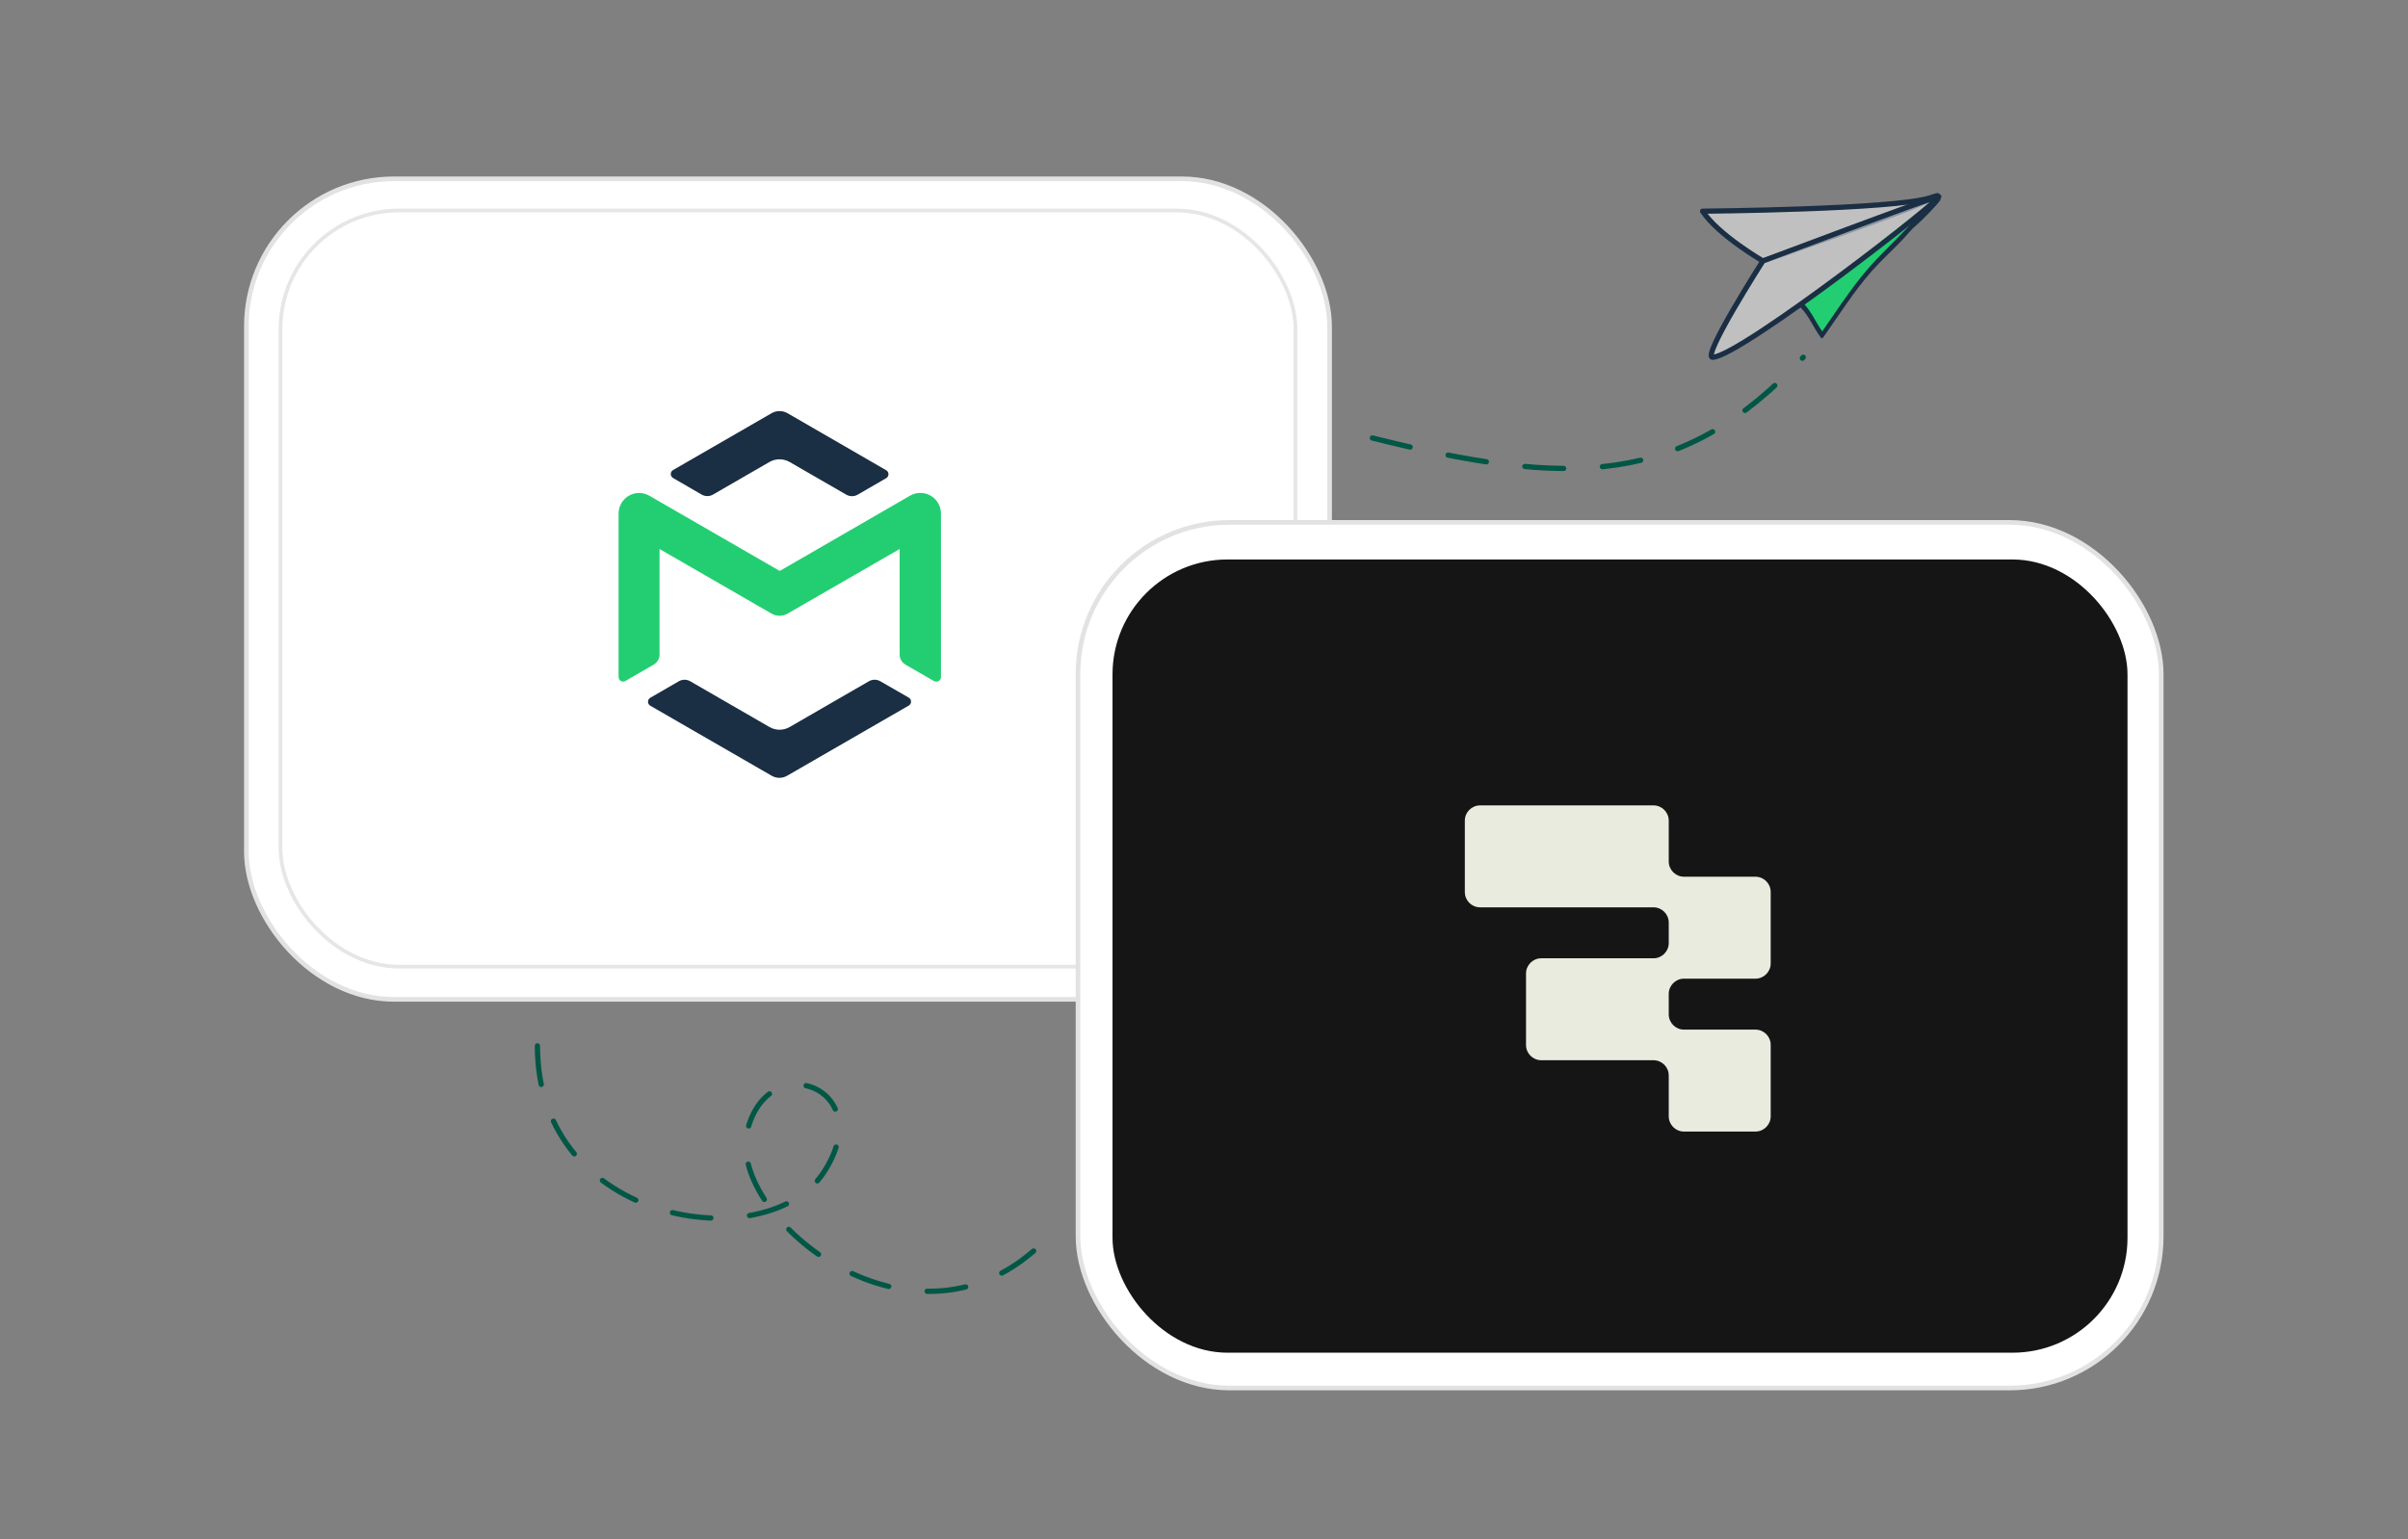
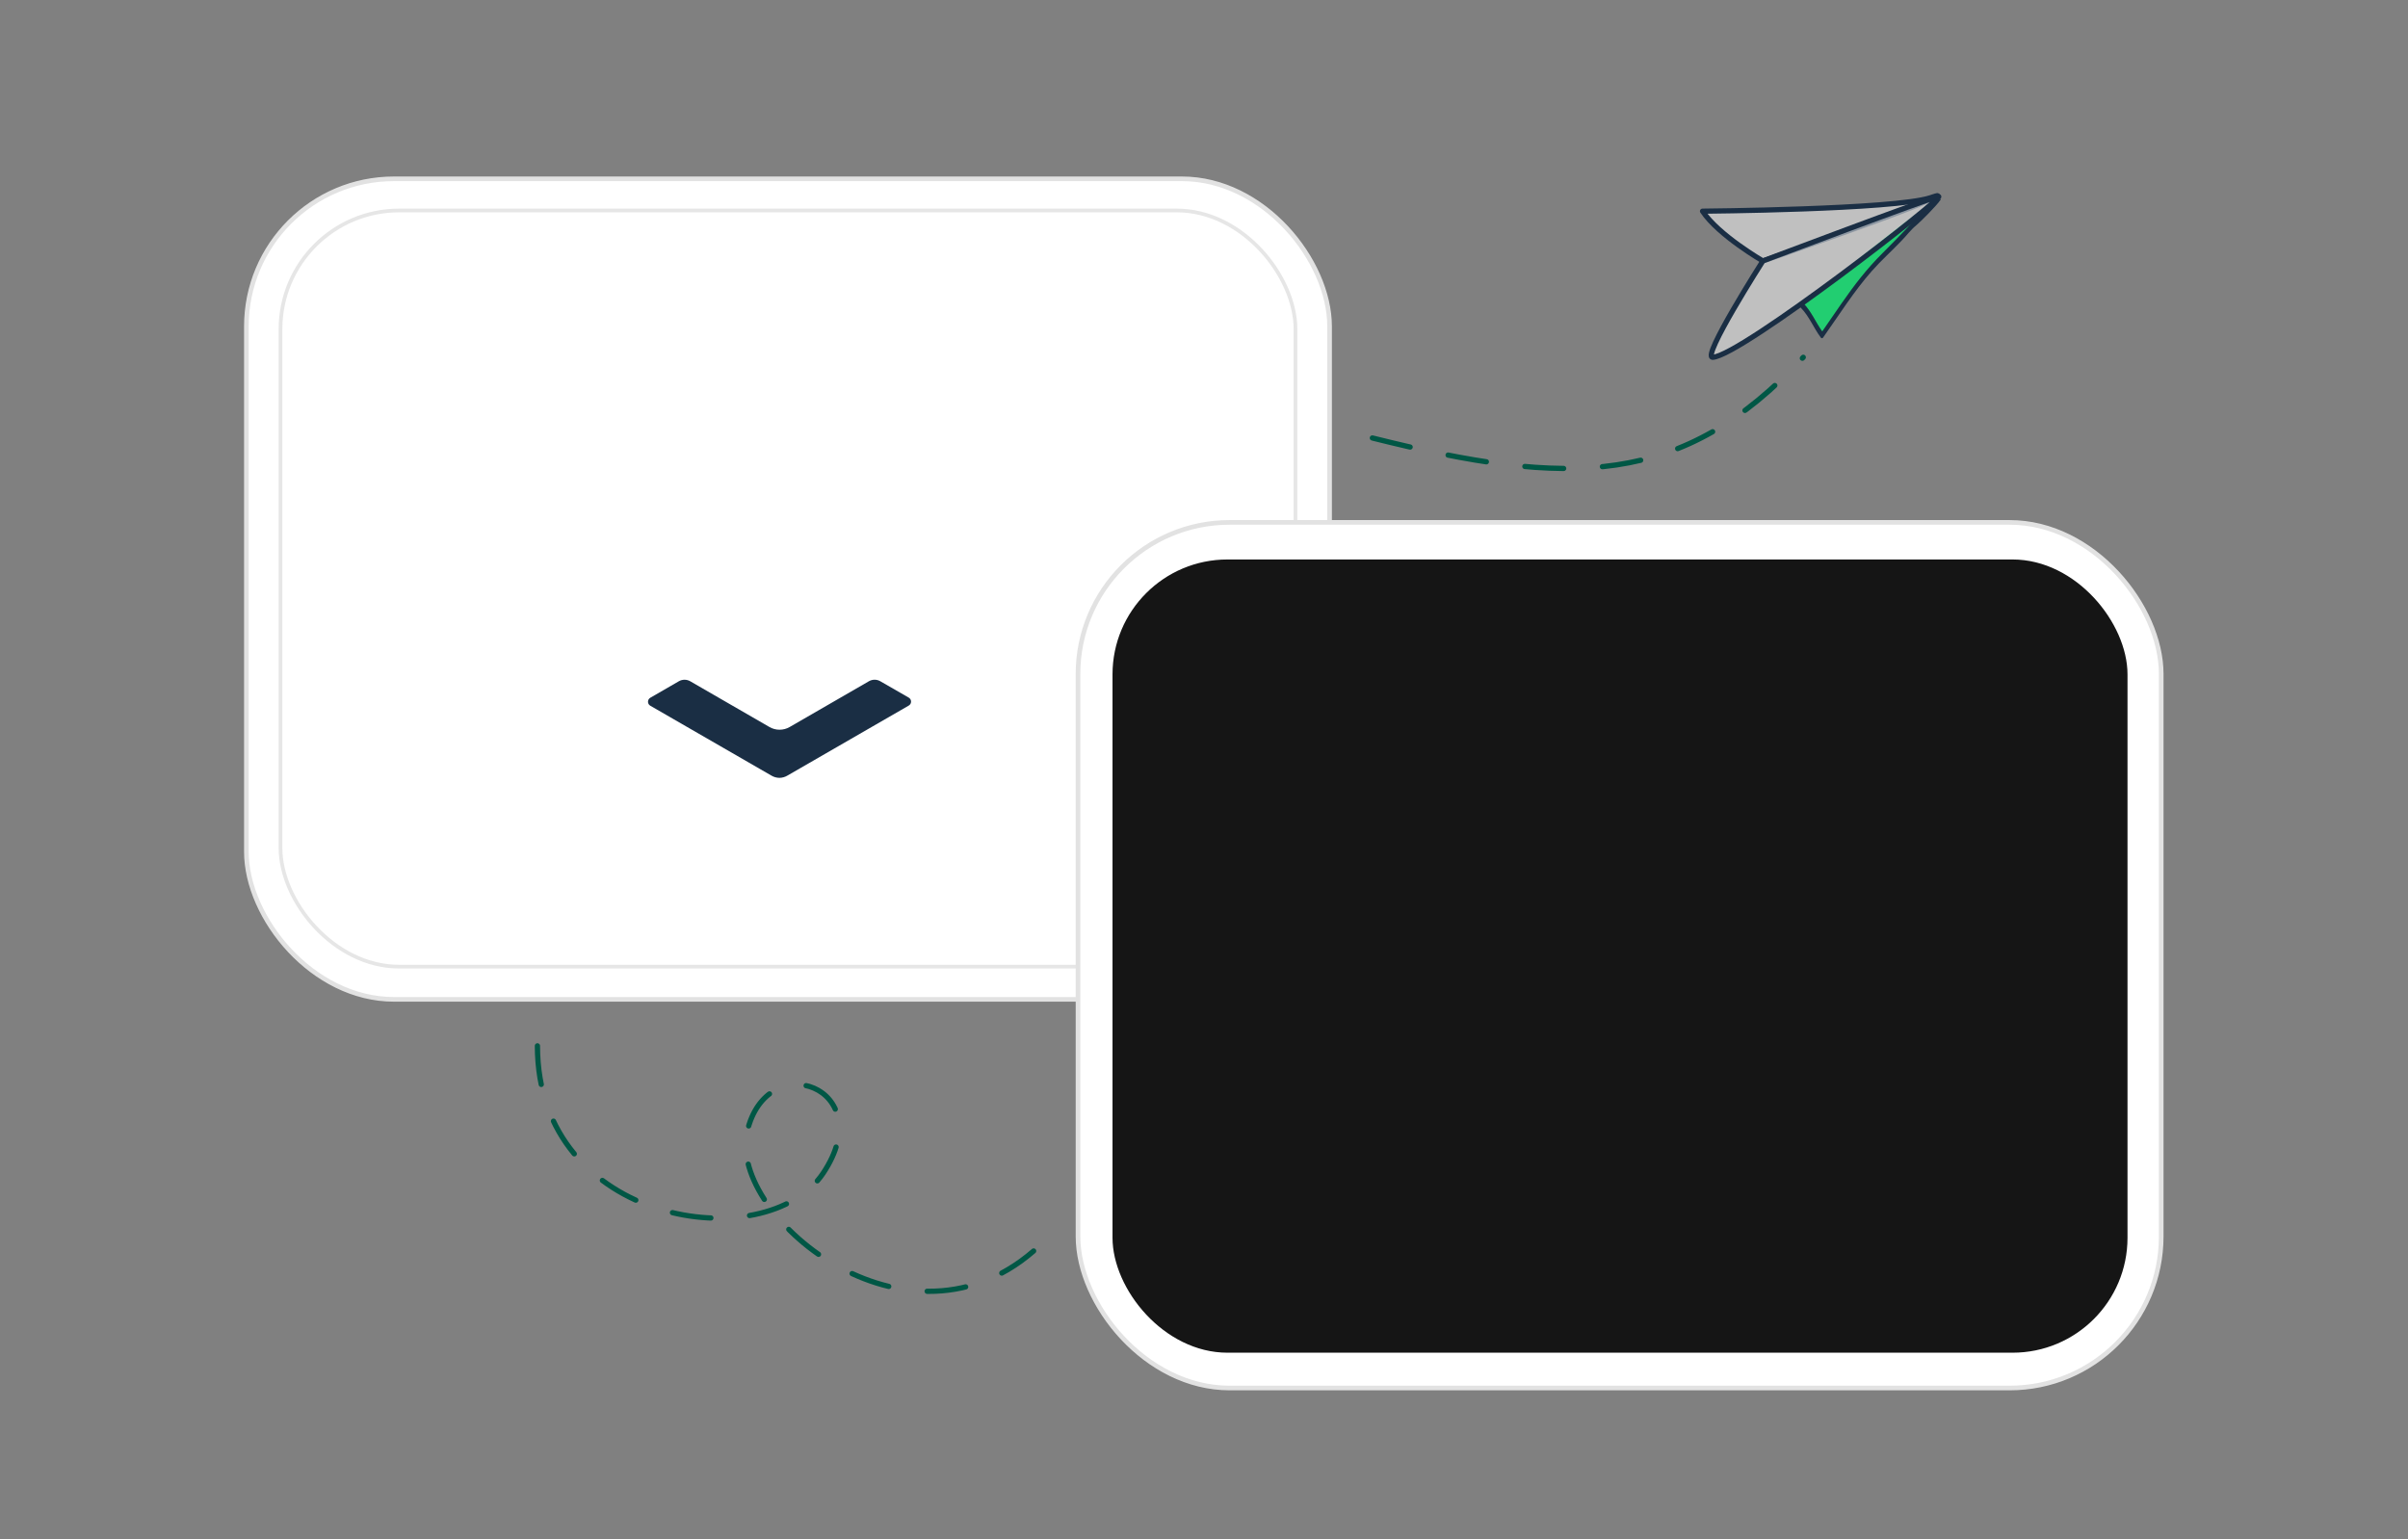
<svg xmlns="http://www.w3.org/2000/svg" id="Layer_1" data-name="Layer 1" viewBox="0 0 1300 831">
  <rect x="0" y="0" width="1300" height="831" fill="#808080" stroke="none" />
  <defs>
    <style>
      .cls-1 {
        fill: #151515;
      }

      .cls-2 {
        fill: #1a2e44;
      }

      .cls-3 {
        fill: none;
        stroke: #005745;
        stroke-dasharray: 20.96 20.96;
        stroke-width: 2.84px;
      }

      .cls-3, .cls-4 {
        stroke-linecap: round;
        stroke-linejoin: round;
      }

      .cls-5 {
        fill: #22ce71;
      }

      .cls-6 {
        fill: #e9ebdf;
      }

      .cls-4 {
        stroke: #1a2e44;
        stroke-width: 2.8px;
      }

      .cls-4, .cls-7 {
        fill: rgba(255, 255, 255, .5);
      }

      .cls-8 {
        fill: #fff;
        stroke: #e2e2e2;
        stroke-width: 2.5px;
      }

      .cls-7 {
        stroke: rgba(0, 0, 0, .1);
        stroke-width: 2px;
      }
    </style>
  </defs>
  <rect class="cls-8" x="133.01" y="96.55" width="584.79" height="443.04" rx="79.69" ry="79.69" />
  <rect class="cls-7" x="151.43" y="113.64" width="547.96" height="408.29" rx="64.09" ry="64.09" />
  <g>
    <path class="cls-2" d="M420.84,419.99c-1.52-.01-3-.42-4.31-1.18l-65.45-37.76c-.38-.22-.7-.53-.92-.91-.21-.38-.33-.81-.33-1.25,0-.43.12-.86.33-1.24.22-.38.54-.69.92-.91l15.4-8.9c.94-.54,2-.82,3.08-.82s2.14.28,3.08.82l42.73,24.68c1.67.97,3.57,1.48,5.5,1.48s3.82-.51,5.48-1.48l42.73-24.68c.94-.54,2.01-.83,3.09-.83s2.15.28,3.09.83l15.33,8.82c.38.22.7.53.93.91.22.38.33.81.33,1.25s-.11.87-.33,1.25c-.23.38-.55.69-.93.91l-65.44,37.76c-1.3.79-2.79,1.22-4.31,1.25Z" />
-     <path class="cls-2" d="M459.94,267.9c-1.08,0-2.15-.28-3.09-.83l-30.53-17.61c-1.67-.96-3.56-1.46-5.48-1.46s-3.82.5-5.47,1.46l-30.49,17.61c-.92.51-1.95.79-3.01.79-1.11,0-2.19-.3-3.14-.86l-15.34-8.89c-.38-.22-.7-.54-.92-.92-.33-.57-.42-1.25-.25-1.89.17-.64.59-1.18,1.16-1.51l53.17-30.68c1.31-.76,2.79-1.16,4.31-1.16s3,.4,4.31,1.16l53.23,30.77c.57.33,1,.87,1.16,1.51.18.64.08,1.32-.25,1.89-.22.38-.53.7-.92.92l-15.35,8.89c-.94.54-2.01.82-3.1.82Z" />
-     <path class="cls-5" d="M505.36,368.01c-.44,0-.86-.12-1.24-.33l-15.35-8.86c-.93-.55-1.71-1.33-2.24-2.27-.55-.94-.83-2-.83-3.08v-57.05l-60.52,34.9c-1.3.76-2.79,1.16-4.31,1.16s-3-.4-4.31-1.16l-60.5-34.9v57.05c0,1.08-.28,2.14-.83,3.08-.54.94-1.32,1.72-2.25,2.27l-15.34,8.85c-.38.22-.81.34-1.25.34-.41-.01-.82-.13-1.18-.33-.38-.23-.69-.54-.92-.92-.21-.36-.32-.77-.33-1.18v-88.34c0-1.94.52-3.85,1.49-5.53.97-1.68,2.37-3.08,4.05-4.05,1.68-.97,3.59-1.48,5.53-1.48,1.94,0,3.85.51,5.53,1.48l70.4,40.61,70.3-40.61c1.7-.98,3.62-1.5,5.58-1.51,1.46,0,2.91.28,4.27.84,1.35.56,2.58,1.38,3.61,2.41,1.04,1.03,1.86,2.26,2.42,3.61.56,1.35.85,2.8.85,4.26v88.31c.01.44-.1.87-.33,1.25-.21.38-.52.7-.9.91-.42.23-.9.33-1.38.28Z" />
  </g>
  <path class="cls-3" d="M740.9,236.48c106.44,26.67,167.32,26.67,232.62-43.56" />
  <g>
    <path class="cls-5" d="M973.51,163.54c2.2,4.02,8.67,16.84,10.43,16.61,1.76-.23,16.07-22.61,19.39-26.69,3.76-4.81,14.6-17.37,22.38-24.38,5.32-4.82,15.42-18.24,7.55-12.62-9.28,6.43-59.76,47.08-59.76,47.08Z" />
    <path class="cls-4" d="M951.74,140.9s-23.88-13.75-32.6-26.87c0,0,103.09-.86,122.92-7.23,0,0,12.09-4.21-5.71,3.4-17.8,7.61-84.62,30.71-84.62,30.71Z" />
    <path class="cls-4" d="M924.67,192.91c-6.4.38,27.06-52.01,27.06-52.01,0,0,89.58-33.83,94.78-34.76,5.2-.94-106.38,85.87-121.84,86.77Z" />
    <path class="cls-2" d="M1040.86,111.22c-2.19,1.38-3.98,3.47-5.64,5.51-1.74,2.21-3.7,4.22-5.61,6.35-4.4,4.62-8.85,9.12-13.3,13.61-8.33,8.21-15.32,17.35-22,26.95-3.54,5.01-6.99,10.28-10.54,15.29-3.54-4.94-5.85-10.77-10.22-15.27-1.18-1.27-2.27,1.55-1.35,2.49,4.59,4.7,6.91,10.95,10.84,16.17.53.66,1.19.13,1.42-.39,8.5-11.97,16.34-24.56,26.06-35.56,5-5.7,10.77-10.83,15.99-16.32,2.69-2.71,5.03-5.99,7.99-8.37,2.38-2.02,10.71-10.24,13.2-13.86.68-1.25-5.49,2.46-6.85,3.4Z" />
  </g>
  <path class="cls-3" d="M290.14,564.69c0,96.97,123.45,114.98,154.31,68.68,30.86-46.29-30.53-68.57-41.13-22.17-10.6,46.41,91.27,129.8,161.36,57.98" />
  <rect class="cls-8" x="581.98" y="282.06" width="584.79" height="467.38" rx="81.85" ry="81.85" />
  <rect class="cls-1" x="600.61" y="302.08" width="547.96" height="428.29" rx="62.06" ry="62.06" />
-   <path class="cls-6" d="M900.9,443.11c0-4.56-3.69-8.25-8.25-8.25h-93.58c-4.56,0-8.25,3.69-8.25,8.25v38.54c0,4.56,3.69,8.25,8.25,8.25h93.58c4.56,0,8.25,3.69,8.25,8.25v11.01c0,4.56-3.69,8.25-8.25,8.25h-60.55c-4.56,0-8.25,3.69-8.25,8.25v38.54c0,4.56,3.69,8.25,8.25,8.25h60.55c4.56,0,8.25,3.69,8.25,8.25v22.01c0,4.58,3.69,8.25,8.25,8.25h38.54c4.56,0,8.25-3.69,8.25-8.25v-38.54c0-4.56-3.69-8.25-8.25-8.25h-38.54c-4.56,0-8.25-3.69-8.25-8.25v-11.01c0-4.56,3.69-8.25,8.25-8.25h38.54c4.56,0,8.25-3.69,8.25-8.25v-38.54c0-4.56-3.69-8.25-8.25-8.25h-38.54c-4.56,0-8.25-3.69-8.25-8.25v-22.01h0Z" />
</svg>